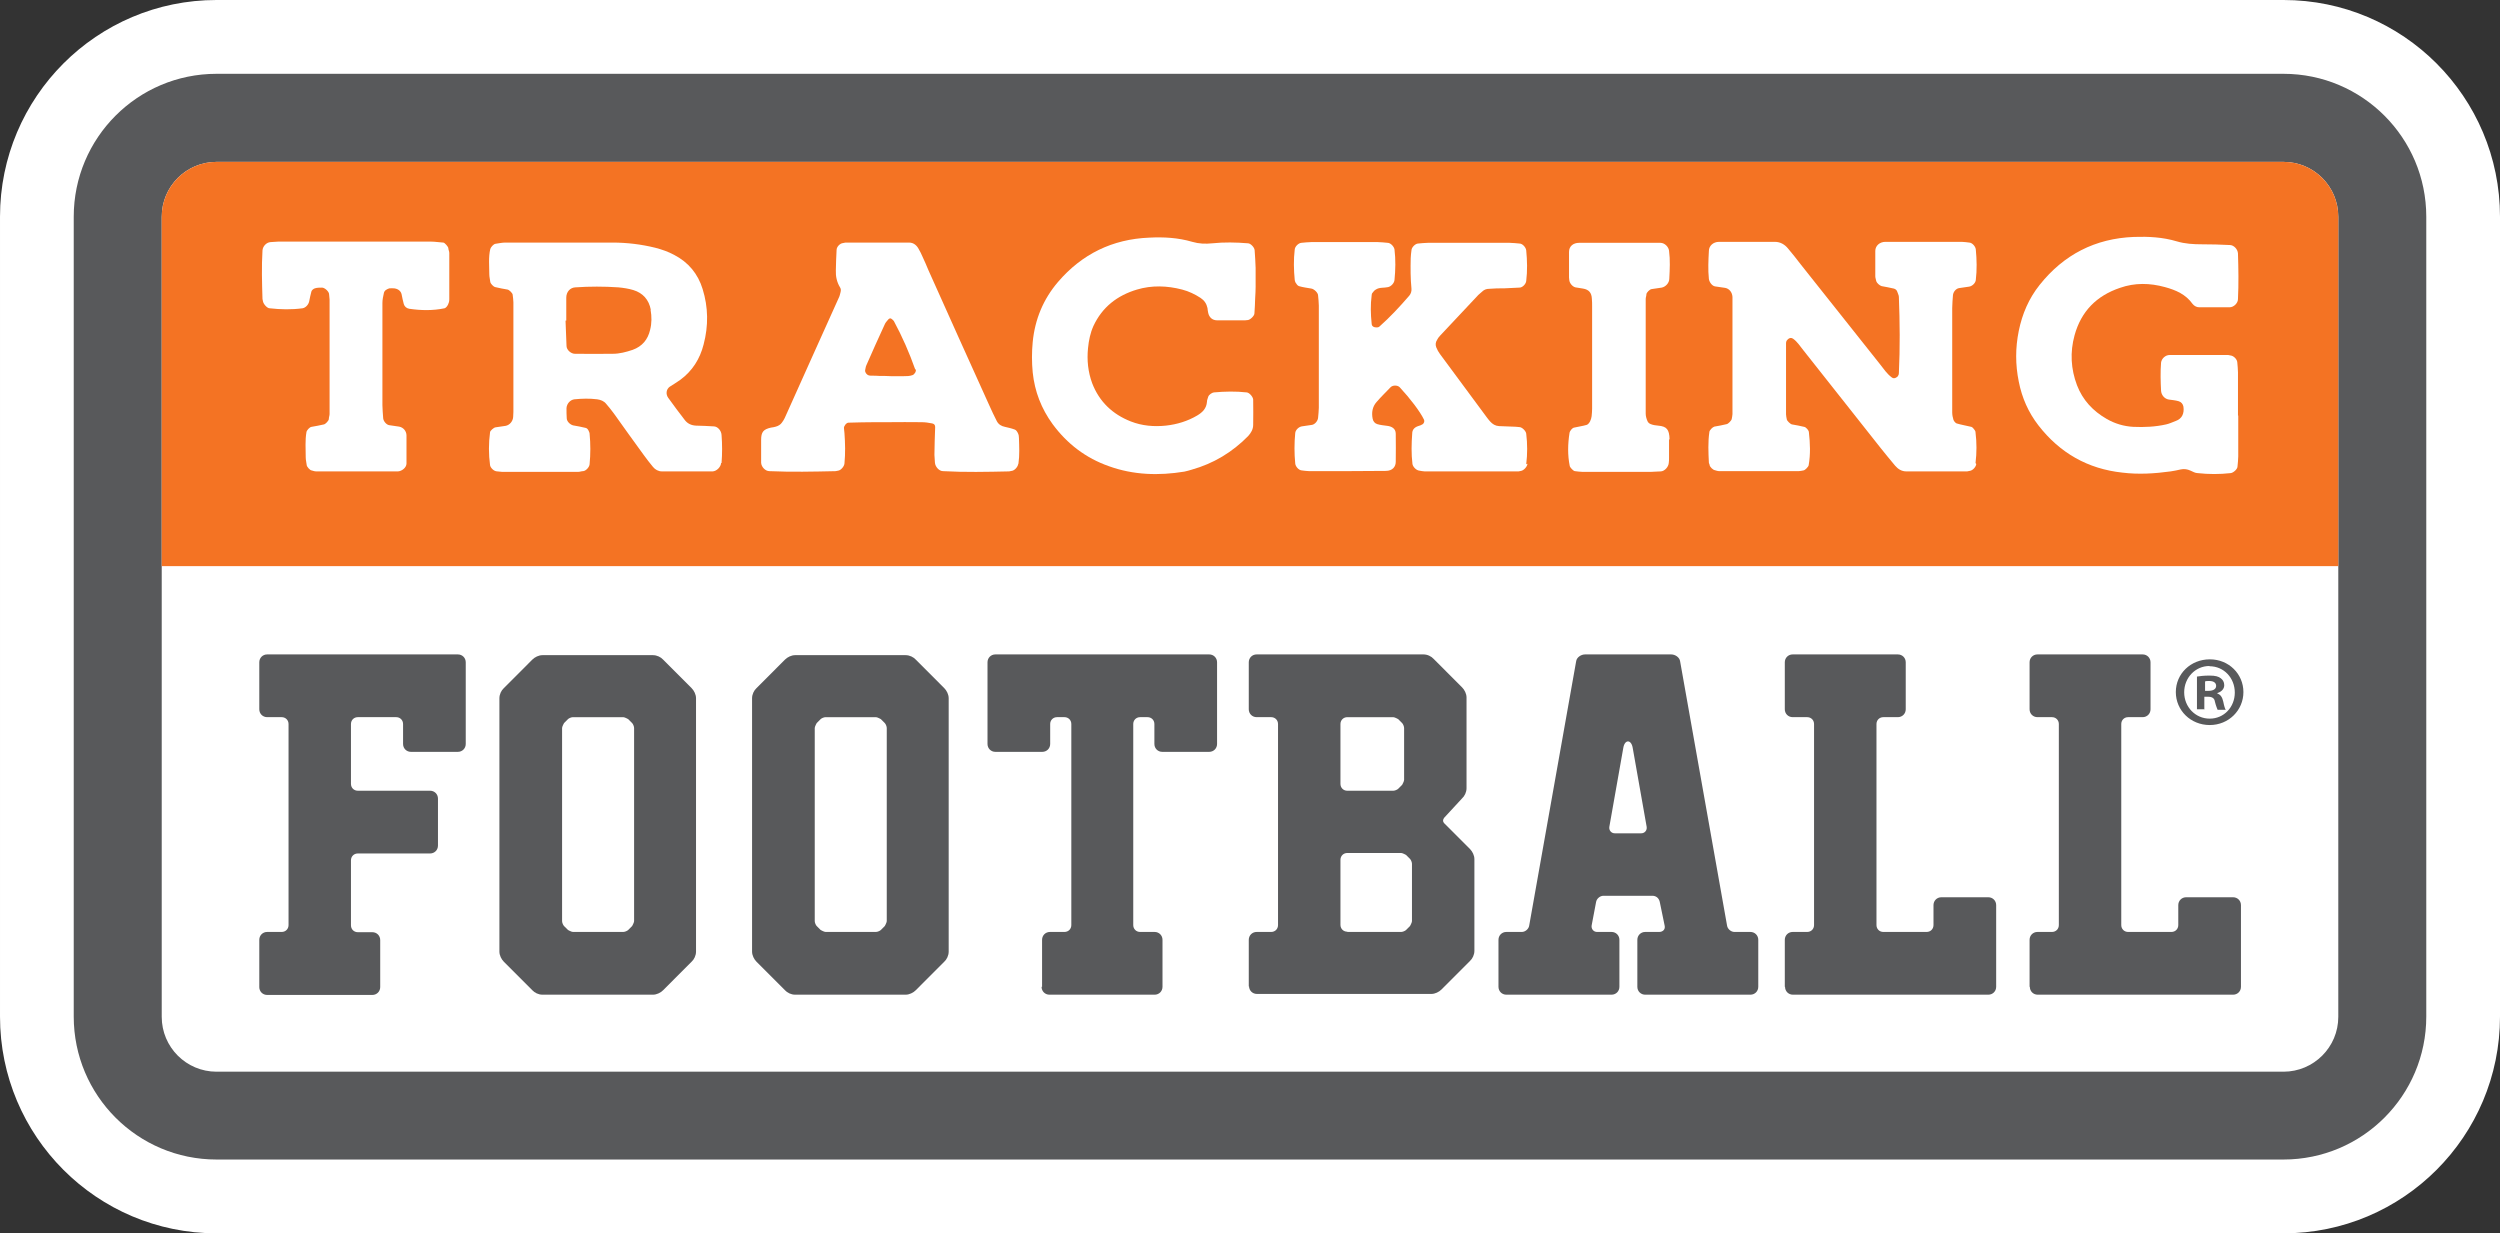
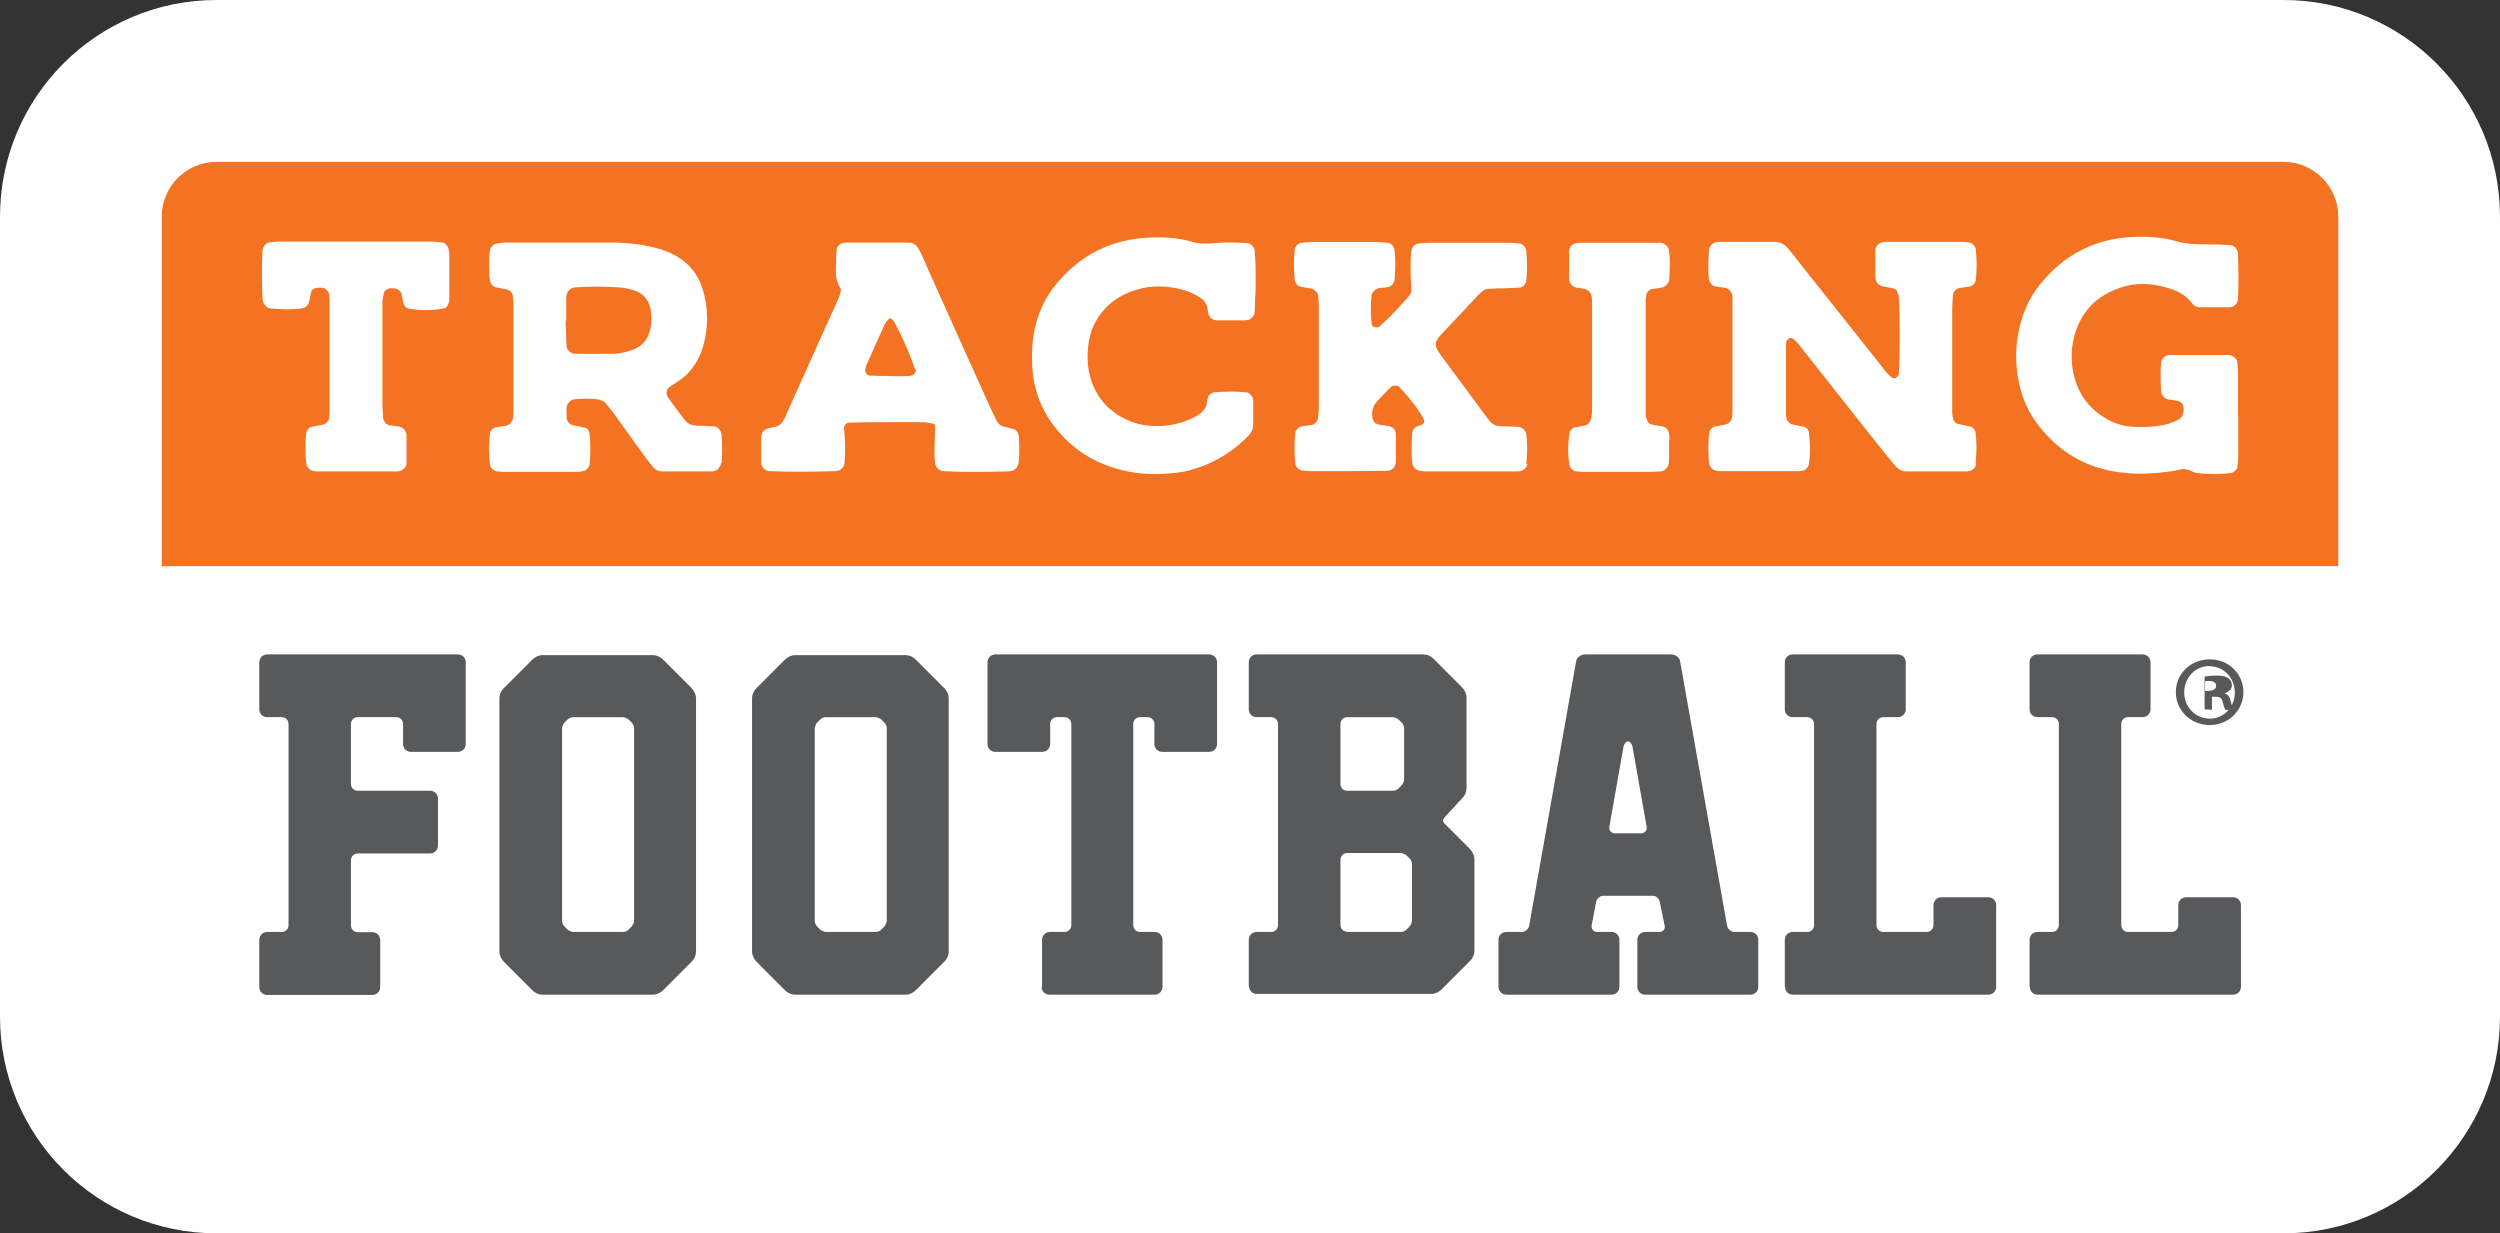
<svg xmlns="http://www.w3.org/2000/svg" height="148" viewBox="0 0 300 148" width="300">
  <rect x="0" y="0" width="300" height="148" fill="#333333" stroke="none" />
  <g fill="none">
    <path d="m274.018 0h-248.035c-14.35 0-25.983 11.645-25.983 26.01v95.98c0 14.365 11.633 26.01 25.983 26.01h248.035c14.35 0 25.982-11.645 25.982-26.01v-95.98c0-14.365-11.632-26.01-25.982-26.01z" fill="#fff" />
-     <path d="m274.018 8.857h-248.035c-9.463 0-17.135 7.68-17.135 17.153v95.98c0 9.473 7.672 17.153 17.135 17.153h248.035c9.463 0 17.135-7.68 17.135-17.153v-95.98c0-9.473-7.671-17.153-17.135-17.153z" fill="#58595b" />
    <path d="m274.018 19.426h-248.034c-3.632 0-6.577 2.948-6.577 6.584v96.01c0 3.636 2.945 6.584 6.577 6.584h248.034c3.631 0 6.577-2.948 6.577-6.584v-96.01c0-3.636-2.946-6.584-6.577-6.584z" fill="#fff" />
    <path d="m274.018 19.426h-248.034c-3.628 0-6.577 2.952-6.577 6.584v41.923h261.188v-41.923c0-3.631-2.951-6.584-6.577-6.584z" fill="#f47323" />
    <path d="m53.913 35.959c0 .207-.059.413-.148.591-.088.177-.236.384-.413.443-1.416.295-2.831.266-4.247.059-.325-.059-.56-.266-.649-.561-.118-.384-.177-.797-.265-1.181-.089-.384-.413-.65-.885-.708-.206 0-.413-.029-.59 0-.265.089-.59.236-.649.561-.089.384-.177.797-.177 1.21v5.196 7.027c0 .502.059 1.004.088 1.535 0 .384.383.827.708.886.413.059.796.118 1.209.177.502.088.885.531.885 1.063v3.366c0 .473-.531.915-1.032.945-.089 0-.206 0-.295 0-3.156 0-6.311 0-9.467 0-.206 0-.413-.059-.59-.118-.177 0-.59-.443-.59-.65-.029-.295-.118-.59-.118-.915 0-1.004-.088-2.037.089-3.041.029-.207.383-.591.59-.62.502-.088 1.003-.177 1.504-.295.177-.029.59-.443.59-.65 0-.207.089-.413.089-.591 0-4.576 0-9.182 0-13.758 0-.207-.059-.413-.059-.62 0-.295-.472-.767-.826-.797-.295 0-.619 0-.885.088-.177.059-.383.236-.413.384-.118.384-.177.797-.265 1.181-.088.413-.442.768-.796.827-1.327.177-2.625.148-3.952 0-.295 0-.737-.502-.796-.827 0-.088-.059-.207-.059-.295-.059-1.949-.118-3.868 0-5.816.029-.502.472-.974.973-1.004.295 0 .619-.059.914-.059h1.829 7.639 8.848c.501 0 1.003.089 1.504.118.148 0 .56.472.59.65 0 .207.118.384.118.591v5.491z" fill="#fff" />
    <path d="m86.532 55.563c-.03.472-.531.974-1.003 1.004-2.035 0-4.07 0-6.105 0-.413 0-.796-.207-1.062-.532-.383-.472-.767-.945-1.121-1.446-1.209-1.653-2.389-3.307-3.568-4.96-.295-.413-.619-.797-.944-1.181-.266-.325-.649-.472-1.062-.531-.914-.118-1.829-.089-2.743 0-.472.059-.914.502-.944 1.063 0 .413 0 .797.029 1.21 0 .384.413.768.767.856.502.089 1.003.177 1.475.295.206.029.325.207.413.413.029.088.088.177.088.295.118 1.211.118 2.45 0 3.661-.029.354-.442.797-.767.827-.206 0-.413.088-.59.088-3.038 0-6.105 0-9.143 0-.206 0-.413-.059-.59-.059-.383 0-.796-.413-.855-.738-.177-1.329-.177-2.628 0-3.956 0-.177.442-.561.649-.591.413-.059.796-.118 1.209-.177.501-.089.885-.561.914-1.063 0-.207.029-.413.029-.62 0-4.369 0-8.768 0-13.138 0-.295-.059-.62-.088-.915 0-.177-.413-.591-.619-.62-.502-.089-1.003-.177-1.475-.295-.236-.059-.56-.413-.59-.62-.029-.295-.118-.591-.118-.915 0-1.004-.118-2.037.118-3.041.059-.207.383-.59.619-.62.413-.059.796-.147 1.209-.147h7.019 5.81c1.74 0 3.451.207 5.132.62.796.207 1.563.472 2.271.856 1.711.886 2.861 2.273 3.421 4.104.678 2.185.708 4.399.118 6.643-.442 1.742-1.357 3.189-2.802 4.251-.413.295-.855.561-1.268.827-.413.295-.501.886-.177 1.329.649.915 1.327 1.801 2.005 2.687.325.413.767.62 1.327.65.708 0 1.416.059 2.123.089.472 0 .914.502.944 1.033.088 1.122.088 2.244 0 3.366zm-8.435-18.393c-.236-1.211-.944-2.008-2.094-2.362-.59-.177-1.18-.266-1.799-.325-1.71-.118-3.451-.118-5.161 0-.619.029-1.091.531-1.091 1.24v2.746s-.059 0-.088 0c.029 1.004.088 2.008.118 3.041 0 .472.531.945 1.003.945 1.504 0 3.038.029 4.542 0 .826 0 1.593-.207 2.389-.473 1.15-.413 1.829-1.24 2.094-2.391.206-.797.206-1.594.059-2.421z" fill="#fff" />
    <path d="m122.188 55.681c-.059.354-.442.797-.796.827-.088 0-.206.059-.295.059-2.654.059-5.309.118-7.934-.029-.472 0-.944-.532-.973-1.033 0-.295-.059-.62-.059-.915 0-1.122.059-2.244.088-3.336 0-.236-.088-.384-.354-.443-.442-.088-.855-.148-1.298-.148-1.327 0-2.654-.029-4.011 0-.501 0-1.032 0-1.534 0-1.062 0-2.153.03-3.215.059-.236 0-.56.413-.531.65 0 .207.059.413.059.591.088 1.21.118 2.45 0 3.661-.029.354-.442.827-.767.856-.088 0-.206.059-.295.059-2.654.059-5.309.118-7.934 0-.501 0-.973-.502-1.003-1.004 0-.088 0-.207 0-.295 0-.827 0-1.624 0-2.451 0-.945.265-1.27 1.18-1.476.206-.029.413-.059.59-.118.295-.088.56-.236.737-.502.118-.177.236-.325.325-.532 2.182-4.842 4.335-9.684 6.518-14.496.088-.177.118-.384.177-.591.059-.207.059-.413-.059-.59-.383-.62-.531-1.329-.502-2.037 0-.827.059-1.624.089-2.45 0-.384.413-.797.767-.827.089 0 .206-.059.295-.059h7.639c.56 0 .944.354 1.18.827.148.266.295.531.413.826.266.561.502 1.122.737 1.683 2.418 5.403 4.837 10.776 7.285 16.179.295.65.59 1.299.914 1.919.206.384.531.591.973.679.383.089.796.177 1.18.325.177.059.295.266.383.443.089.177.118.384.118.59.029 1.004.088 2.037-.059 3.041zm-12.358-11.337c-.708-2.008-1.563-3.956-2.566-5.816-.059-.088-.147-.147-.206-.207-.177-.177-.354-.147-.502.059-.118.147-.265.295-.354.472-.767 1.653-1.504 3.307-2.242 4.989-.088.177-.088.384-.147.591-.03.147.088.354.177.443.148.177.354.207.59.207.325 0 .619 0 .944.029.442 0 .914 0 1.357.029h.501 1.091c.325 0 .678 0 1.003-.118.236-.059.501-.443.413-.708z" fill="#fff" />
    <path d="m150.678 34.306c0 .502-.029 1.004-.059 1.506 0 .591-.059 1.21-.088 1.801 0 .295-.531.797-.826.797-.089 0-.206.029-.295.029-1.121 0-2.241 0-3.362 0-.56 0-.944-.354-1.062-.886-.059-.207-.059-.413-.088-.591-.118-.531-.383-.915-.826-1.21-.678-.443-1.416-.797-2.212-1.004-1.799-.472-3.657-.532-5.427 0-2.359.708-4.158 2.096-5.22 4.369-.383.856-.56 1.742-.649 2.657-.148 1.447 0 2.864.501 4.222.855 2.214 2.448 3.72 4.63 4.576 1.357.532 2.772.65 4.217.502 1.327-.147 2.595-.531 3.746-1.21.649-.384 1.121-.856 1.18-1.653 0-.207.089-.384.148-.591.059-.236.442-.502.678-.531 1.327-.118 2.625-.148 3.952 0 .295.029.737.502.767.856 0 1.004.029 2.037 0 3.041 0 .531-.265.974-.619 1.358-1.888 1.919-4.129 3.277-6.754 4.015-.295.088-.59.177-.885.236-3.067.502-6.105.413-9.054-.65-2.772-.974-5.014-2.687-6.754-5.048-1.357-1.86-2.153-3.927-2.389-6.2-.118-1.211-.118-2.45 0-3.661.266-2.716 1.268-5.137 3.038-7.204 2.861-3.336 6.518-5.137 10.942-5.314 1.74-.088 3.451 0 5.161.502.796.236 1.593.266 2.418.177 1.416-.147 2.831-.118 4.276 0 .295 0 .767.472.796.827.059.708.088 1.417.118 2.126v1.565.295.325z" fill="#fff" />
    <path d="m183.297 55.651c-.029.354-.442.797-.767.856-.088 0-.206.059-.295.059-.089 0-.206 0-.295 0-3.657 0-7.344 0-11.001 0-.206 0-.413-.059-.619-.089-.354-.029-.767-.443-.826-.797-.148-1.211-.118-2.451-.029-3.661 0-.443.265-.738.708-.886.206-.059.383-.118.56-.236.148-.118.236-.354.148-.532-.442-.945-1.681-2.569-2.92-3.897-.266-.266-.826-.266-1.091 0-.56.591-1.15 1.151-1.681 1.771-.502.561-.619 1.27-.472 2.008.059.325.265.561.56.65.383.118.796.147 1.209.207.472.059 1.003.295 1.003.945 0 1.122.03 2.244 0 3.366 0 .561-.354 1.092-1.209 1.092-1.622 0-3.274.029-4.896.029-1.416 0-2.861 0-4.276 0-.295 0-.619-.059-.914-.089-.354-.029-.737-.472-.767-.827-.118-1.21-.118-2.45 0-3.661.029-.354.413-.738.796-.797.413-.059.796-.118 1.209-.177.354-.059.708-.472.737-.856.029-.413.089-.797.089-1.211 0-4.074 0-8.148 0-12.252 0-.413-.059-.827-.089-1.211 0-.325-.472-.767-.796-.827-.502-.088-1.003-.147-1.504-.295-.177-.059-.295-.266-.413-.443-.059-.089-.059-.207-.089-.295-.118-1.211-.147-2.451 0-3.661.029-.354.442-.768.796-.797.413-.029.796-.089 1.209-.089h3.657 4.276c.413 0 .796.059 1.209.089.354 0 .767.443.826.797.147 1.21.118 2.45 0 3.661-.029.354-.383.767-.767.856-.501.118-1.032 0-1.475.295-.177.088-.295.266-.413.413-.059.059-.088.177-.088.295-.148 1.122-.118 2.244 0 3.366 0 .236.118.384.354.443.177.029.413.059.56-.059 1.298-1.151 2.478-2.421 3.598-3.72.206-.236.295-.561.265-.856-.118-1.21-.118-2.45-.088-3.661 0-.295.059-.62.088-.915 0-.354.442-.797.767-.827.413-.029.796-.088 1.209-.088h4.896 4.896c.413 0 .796.059 1.209.088.354 0 .767.473.796.827.118 1.211.148 2.45 0 3.661-.029.354-.442.797-.796.797-.619.029-1.209.059-1.828.088-.619 0-1.209 0-1.829.059-.295 0-.59.089-.826.325-.148.148-.325.266-.472.413-1.534 1.624-3.067 3.277-4.601 4.901-.148.147-.265.325-.354.502-.177.266-.206.591-.088.886.118.295.265.561.442.797 1.888 2.539 3.745 5.078 5.633 7.617.118.177.265.325.383.472.295.325.619.532 1.062.561.501.029 1.003.029 1.534.059.295 0 .619.029.914.059.325 0 .796.472.826.797.148 1.211.148 2.45 0 3.661z" fill="#fff" />
    <path d="m200.285 52.758v2.155c0 .207 0 .413-.03.62-.029.502-.501 1.004-.944 1.033-.413 0-.826.059-1.209.059-.472 0-.944 0-1.386 0-.472 0-.914 0-1.386 0-.383 0-.767 0-1.121 0h-.059c-.442 0-.885 0-1.327 0-.472 0-.944 0-1.386 0-.472 0-.944 0-1.386 0-.059 0-.088 0-.148 0-.295 0-.619-.059-.914-.088-.177 0-.59-.443-.619-.62-.265-1.299-.236-2.628-.029-3.956.029-.236.325-.62.56-.65.501-.118 1.003-.177 1.504-.325.177-.059.324-.266.413-.443.088-.177.147-.384.177-.591.029-.295.059-.62.059-.915 0-4.074 0-8.148 0-12.252 0-.295 0-.62-.029-.915-.029-.738-.354-1.122-1.062-1.24-.295-.059-.59-.088-.914-.147-.354-.089-.708-.502-.737-.886 0-.089-.029-.207-.029-.295 0-1.033 0-2.037 0-3.07 0-.708.531-1.092 1.209-1.092h9.467.295c.501 0 .973.472 1.032.945.147 1.122.088 2.244.029 3.366 0 .502-.442.974-.914 1.063-.413.059-.796.118-1.209.177-.236.029-.59.413-.619.59 0 .207-.088.413-.088.591v13.758c0 .295.088.62.206.886.059.177.236.325.413.384.295.118.59.147.885.177 1.032.089 1.327.473 1.357 1.624z" fill="#fff" />
    <path d="m237.15 55.681c-.029.354-.441.797-.795.827-.089 0-.206.059-.295.059-2.448 0-4.896 0-7.315 0-.532 0-.972-.266-1.327-.679-.589-.709-1.181-1.417-1.741-2.126-3.097-3.927-6.193-7.824-9.289-11.75-.383-.472-.708-1.004-1.209-1.358-.206-.147-.383-.118-.56 0-.059.059-.148.118-.206.207-.059.089-.089.207-.089.295v8.562c0 .207.059.413.089.591 0 .177.442.591.619.62.501.088 1.003.177 1.475.295.206.029.56.413.56.65.148 1.329.206 2.628-.029 3.956-.029.177-.413.591-.619.62-.206.029-.413.089-.59.089-3.156 0-6.311 0-9.467 0-.206 0-.413-.059-.59-.118-.206-.029-.59-.384-.619-.62 0-.088-.088-.207-.088-.295-.059-1.211-.118-2.45.059-3.661 0-.207.383-.591.59-.65.501-.088 1.003-.177 1.474-.295.206-.03.59-.443.619-.62.029-.207.089-.413.089-.591 0-4.576 0-9.182 0-13.758 0-.088 0-.207 0-.295-.029-.561-.383-1.004-.885-1.092-.413-.059-.796-.118-1.209-.177-.354-.059-.678-.502-.737-.886-.118-1.122-.059-2.244 0-3.366 0-.62.531-1.092 1.209-1.092h6.724c.649 0 1.18.325 1.563.797.531.62 1.032 1.27 1.534 1.919 3.156 3.986 6.341 7.971 9.496 11.957.443.561.826 1.152 1.418 1.594.175.147.383.118.558 0 .089-.059.177-.118.208-.207.058-.089.089-.177.089-.295.146-3.041.117-6.111 0-9.152 0-.207-.12-.384-.177-.591-.06-.207-.206-.354-.414-.413-.501-.118-1.001-.207-1.473-.295-.237-.059-.591-.384-.649-.591-.031-.207-.117-.384-.117-.591 0-1.004 0-2.037 0-3.041 0-.62.529-1.092 1.207-1.092h4.896 4.278c.295 0 .589.059.915.089.352.029.735.472.766.827.117 1.21.146 2.45 0 3.661-.031.354-.414.738-.797.797-.412.059-.795.118-1.21.177-.383.059-.707.472-.735.856-.031.502-.089 1.004-.089 1.535v7.942 4.576c0 .295.058.62.146.886.06.177.237.384.383.443.591.177 1.181.266 1.77.413.177.059.295.266.414.413.058.059.086.177.086.266.148 1.211.148 2.421 0 3.661z" fill="#fff" />
    <path d="m268.59 49.865v4.901c0 .413-.06.797-.089 1.211 0 .325-.503.768-.826.797-1.327.147-2.625.147-3.952 0-.295 0-.589-.177-.855-.295-.383-.177-.766-.236-1.181-.147-.383.088-.795.177-1.21.236-1.916.266-3.863.384-5.78.148-4.158-.443-7.521-2.362-10.086-5.669-1.21-1.565-1.976-3.307-2.359-5.255-.414-2.037-.414-4.045 0-6.082.412-2.037 1.21-3.897 2.505-5.521 2.891-3.631 6.666-5.58 11.326-5.757 1.739-.059 3.449.029 5.13.531.975.295 2.007.354 3.008.354 1.121 0 2.242.029 3.363.088.472 0 .944.502.972 1.004.06 1.83.089 3.661 0 5.491 0 .472-.501.974-1.001.974-1.21 0-2.448 0-3.657 0-.295 0-.589-.148-.797-.413-.824-1.152-2.005-1.653-3.303-2.008-1.828-.502-3.626-.532-5.396.088-2.802.945-4.661 2.805-5.456 5.698-.56 2.037-.443 4.045.295 5.993.678 1.771 1.916 3.1 3.569 4.045.972.561 2.065.886 3.185.945 1.327.059 2.654 0 3.952-.295.383-.089.766-.266 1.15-.413.738-.266 1.032-.886.915-1.712-.06-.325-.266-.561-.56-.65-.383-.118-.797-.148-1.21-.207-.501-.088-.884-.532-.915-1.063-.058-1.122-.089-2.244 0-3.366.06-.472.503-.915 1.032-.915h7.02c.089 0 .206.059.295.059.354.03.766.443.797.797.029.413.086.797.086 1.211v5.196z" fill="#fff" />
    <g fill="#58595b">
      <path d="m31.115 118.418v-5.639c0-.531.413-.945.944-.945h1.74c.472 0 .826-.354.826-.827v-24.121c0-.472-.354-.827-.826-.827h-1.74c-.531 0-.944-.413-.944-.945v-5.639c0-.532.413-.945.944-.945h22.886c.531 0 .944.413.944.945v9.802c0 .532-.413.945-.944.945h-5.633c-.531 0-.944-.413-.944-.945v-2.391c0-.472-.354-.827-.826-.827h-4.601c-.472 0-.826.354-.826.827v7.174c0 .473.354.827.826.827h8.671c.531 0 .944.413.944.945v5.639c0 .531-.413.945-.944.945h-8.671c-.472 0-.826.354-.826.827v7.794c0 .472.354.827.826.827h1.74c.531 0 .944.413.944.945v5.639c0 .532-.413.945-.944.945h-12.623c-.531 0-.944-.413-.944-.945z" />
      <path d="m63.881 118.831-3.421-3.425c-.295-.295-.531-.767-.531-1.21v-30.409c0-.472.236-.945.531-1.211l3.421-3.425c.295-.295.767-.531 1.209-.531h13.272c.472 0 .944.236 1.209.531l3.421 3.425c.295.295.531.768.531 1.211v30.409c0 .472-.236.945-.531 1.21l-3.421 3.425c-.295.295-.767.531-1.209.531h-13.272c-.472 0-.944-.236-1.209-.531zm3.805-7.706.472.472s.413.236.59.236h6.046c.177 0 .472-.118.59-.236l.472-.472s.236-.413.236-.59v-23.176c0-.177-.118-.472-.236-.59l-.472-.473s-.413-.236-.59-.236h-6.046c-.177 0-.472.118-.59.236l-.472.473s-.236.413-.236.59v23.176c0 .177.118.472.236.59z" />
      <path d="m94.2 118.831-3.421-3.425c-.295-.295-.531-.767-.531-1.21v-30.409c0-.472.236-.945.531-1.211l3.421-3.425c.295-.295.767-.531 1.209-.531h13.272c.472 0 .944.236 1.209.531l3.421 3.425c.295.295.531.768.531 1.211v30.409c0 .472-.236.945-.531 1.21l-3.421 3.425c-.295.295-.767.531-1.209.531h-13.272c-.472 0-.944-.236-1.209-.531zm3.805-7.706.472.472s.413.236.59.236h6.046c.177 0 .472-.118.59-.236l.472-.472s.236-.413.236-.59v-23.176c0-.177-.118-.472-.236-.59l-.472-.473s-.413-.236-.59-.236h-6.046c-.177 0-.472.118-.59.236l-.472.473s-.236.413-.236.59v23.176c0 .177.118.472.236.59z" />
      <path d="m125.049 118.418v-5.639c0-.531.413-.945.944-.945h1.74c.472 0 .826-.354.826-.827v-24.121c0-.472-.354-.827-.826-.827h-.885c-.472 0-.826.354-.826.827v2.391c0 .532-.413.945-.944.945h-5.633c-.531 0-.944-.413-.944-.945v-9.802c0-.532.413-.945.944-.945h25.659c.531 0 .944.413.944.945v9.802c0 .532-.413.945-.944.945h-5.633c-.531 0-.944-.413-.944-.945v-2.391c0-.472-.354-.827-.826-.827h-.885c-.472 0-.826.354-.826.827v24.121c0 .472.354.827.826.827h1.74c.531 0 .944.413.944.945v5.639c0 .532-.413.945-.944.945h-12.623c-.531 0-.944-.413-.944-.945z" />
      <path d="m149.853 118.418v-5.639c0-.531.413-.945.944-.945h1.74c.472 0 .826-.354.826-.827v-24.121c0-.472-.354-.827-.826-.827h-1.74c-.531 0-.944-.413-.944-.945v-5.639c0-.532.413-.945.944-.945h20.026c.472 0 .944.236 1.209.532l3.421 3.425c.295.295.531.767.531 1.21v10.894c0 .472-.236.945-.531 1.21l-2.153 2.332c-.177.236-.177.472 0 .65l3.097 3.1c.295.295.531.767.531 1.21v11.012c0 .472-.236.945-.531 1.211l-3.421 3.425c-.295.295-.767.531-1.209.531h-20.94c-.531 0-.944-.413-.944-.945zm11.827-23.53h5.515c.177 0 .472-.118.59-.236l.472-.472s.236-.413.236-.591v-6.229c0-.177-.118-.472-.236-.59l-.472-.473s-.413-.236-.59-.236h-5.515c-.472 0-.826.354-.826.827v7.174c0 .473.354.827.826.827zm0 16.946h6.459c.177 0 .472-.118.59-.236l.472-.472s.236-.413.236-.59v-6.879c0-.177-.118-.472-.236-.591l-.472-.472s-.413-.236-.59-.236h-6.459c-.472 0-.826.354-.826.827v7.794c0 .472.354.826.826.826z" />
      <path d="m179.817 118.418v-5.639c0-.531.413-.945.944-.945h1.858c.413 0 .826-.354.885-.768l5.633-31.708c.059-.472.59-.827 1.062-.827h10.352c.472 0 1.003.354 1.062.827l5.633 31.708c.059.413.472.768.885.768h1.917c.531 0 .944.413.944.945v5.639c0 .532-.413.945-.944.945h-12.623c-.531 0-.944-.413-.944-.945v-5.639c0-.531.413-.945.944-.945h1.681c.413 0 .767-.295.649-.768l-.59-2.864c-.118-.472-.472-.709-.885-.709h-5.869c-.413 0-.826.354-.885.768l-.531 2.805c-.059.413.236.768.649.768h1.74c.531 0 .944.413.944.945v5.639c0 .532-.413.945-.944.945h-12.623c-.531 0-.944-.413-.944-.945zm13.92-18.422h3.215c.413 0 .708-.354.649-.768l-1.681-9.506c-.177-1.004-.944-1.004-1.121 0l-1.681 9.506c-.059.413.236.768.649.768z" />
      <path d="m214.176 118.418v-5.639c0-.531.413-.945.944-.945h1.74c.472 0 .826-.354.826-.827v-24.121c0-.472-.354-.827-.826-.827h-1.74c-.531 0-.944-.413-.944-.945v-5.639c0-.532.413-.945.944-.945h12.622c.532 0 .946.413.946.945v5.639c0 .531-.414.945-.946.945h-1.739c-.472 0-.826.354-.826.827v24.121c0 .472.354.827.826.827h5.19c.472 0 .826-.354.826-.827v-2.391c0-.532.412-.945.944-.945h5.633c.532 0 .944.413.944.945v9.802c0 .532-.412.945-.944.945h-23.447c-.531 0-.944-.413-.944-.945z" />
      <path d="m243.55 118.418v-5.639c0-.531.414-.945.944-.945h1.741c.472 0 .826-.354.826-.827v-24.121c0-.472-.354-.827-.826-.827h-1.741c-.529 0-.944-.413-.944-.945v-5.639c0-.532.414-.945.944-.945h12.625c.529 0 .944.413.944.945v5.639c0 .531-.414.945-.944.945h-1.741c-.472 0-.826.354-.826.827v24.121c0 .472.354.827.826.827h5.19c.472 0 .826-.354.826-.827v-2.391c0-.532.414-.945.944-.945h5.633c.532 0 .944.413.944.945v9.802c0 .532-.412.945-.944.945h-23.446c-.532 0-.944-.413-.944-.945z" />
-       <path d="m265.199 79.122c2.242 0 4.01 1.742 4.01 3.927 0 2.185-1.768 3.956-4.041 3.956-2.271 0-4.069-1.742-4.069-3.956 0-2.214 1.799-3.927 4.069-3.927zm-.06.797c-1.71 0-3.037 1.417-3.037 3.159 0 1.742 1.327 3.159 3.066 3.159 1.712 0 3.008-1.387 3.008-3.129s-1.296-3.159-3.037-3.159zm-.589 5.196h-.915v-3.927c.354-.059.855-.118 1.504-.118.738 0 1.092.118 1.356.325.237.177.414.443.414.827 0 .472-.354.797-.826.945v.059c.383.118.589.443.709.974.117.59.206.827.295.974h-.975s-.206-.472-.323-.974c-.06-.413-.326-.591-.826-.591h-.443v1.565zm.029-2.214h.443c.501 0 .915-.177.915-.591 0-.354-.266-.591-.826-.591-.237 0-.414 0-.503.059v1.122z" />
+       <path d="m265.199 79.122c2.242 0 4.01 1.742 4.01 3.927 0 2.185-1.768 3.956-4.041 3.956-2.271 0-4.069-1.742-4.069-3.956 0-2.214 1.799-3.927 4.069-3.927zm-.06.797c-1.71 0-3.037 1.417-3.037 3.159 0 1.742 1.327 3.159 3.066 3.159 1.712 0 3.008-1.387 3.008-3.129s-1.296-3.159-3.037-3.159zm-.589 5.196v-3.927c.354-.059.855-.118 1.504-.118.738 0 1.092.118 1.356.325.237.177.414.443.414.827 0 .472-.354.797-.826.945v.059c.383.118.589.443.709.974.117.59.206.827.295.974h-.975s-.206-.472-.323-.974c-.06-.413-.326-.591-.826-.591h-.443v1.565zm.029-2.214h.443c.501 0 .915-.177.915-.591 0-.354-.266-.591-.826-.591-.237 0-.414 0-.503.059v1.122z" />
    </g>
  </g>
</svg>